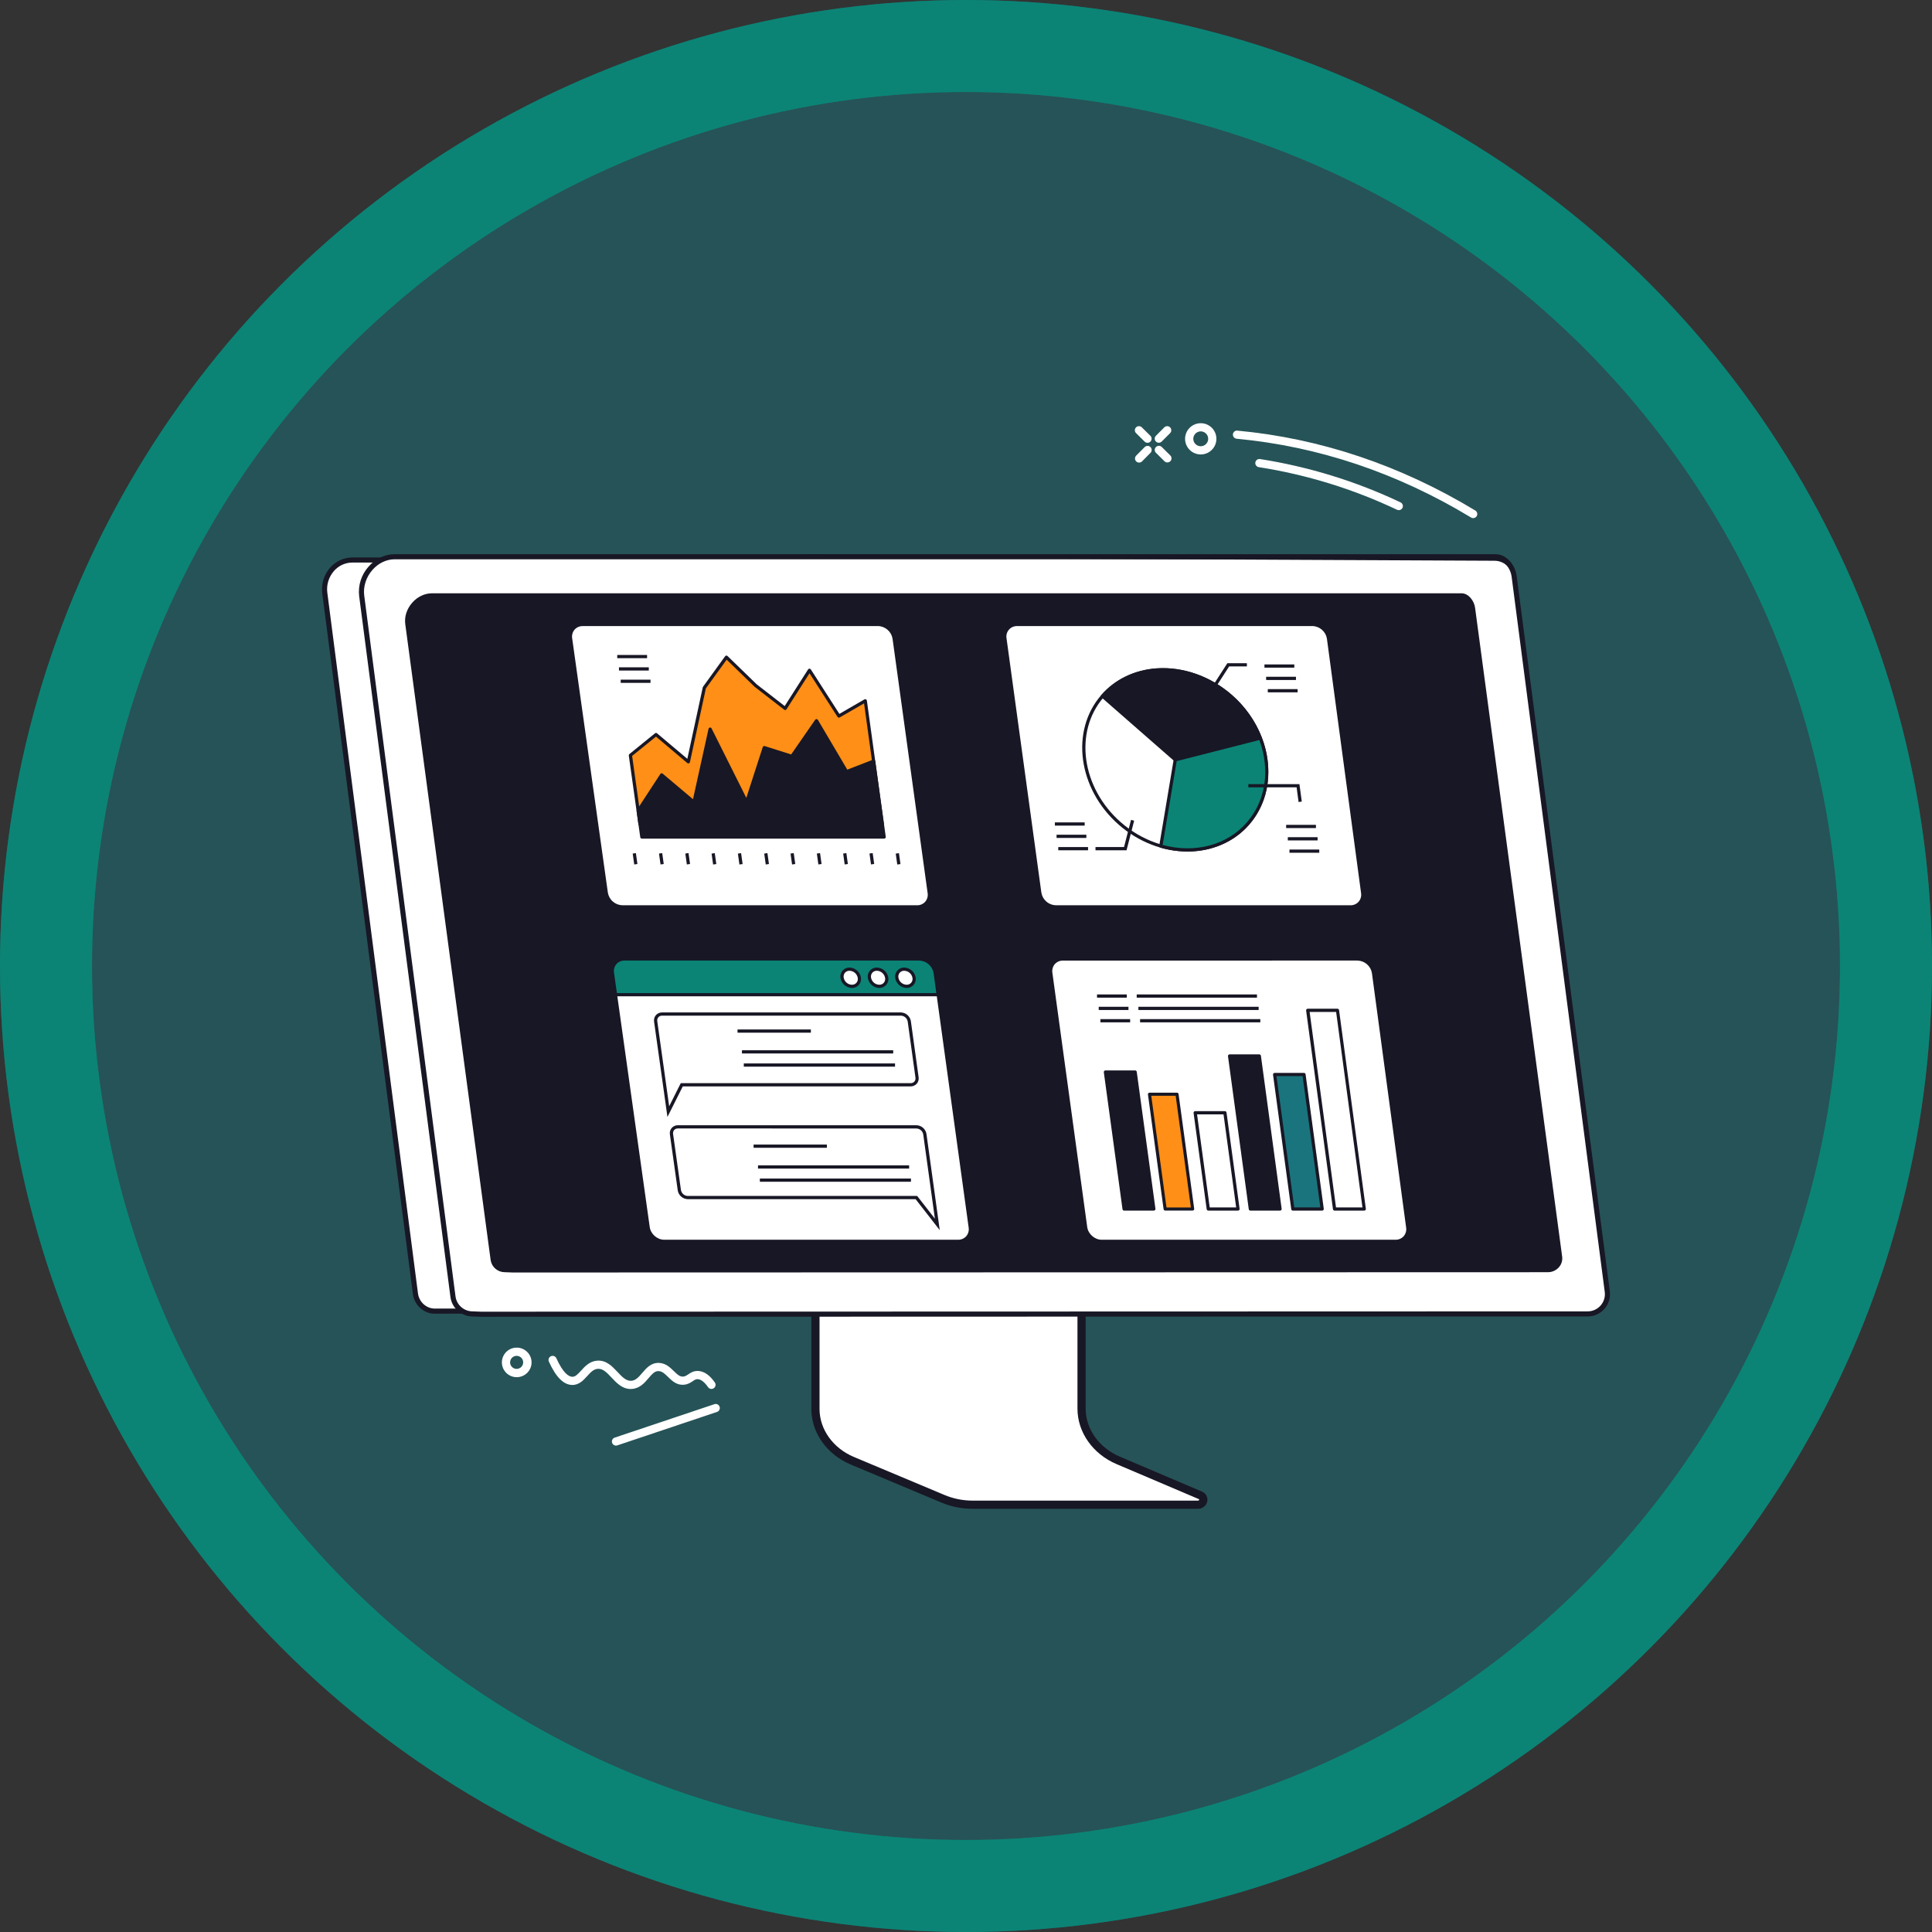
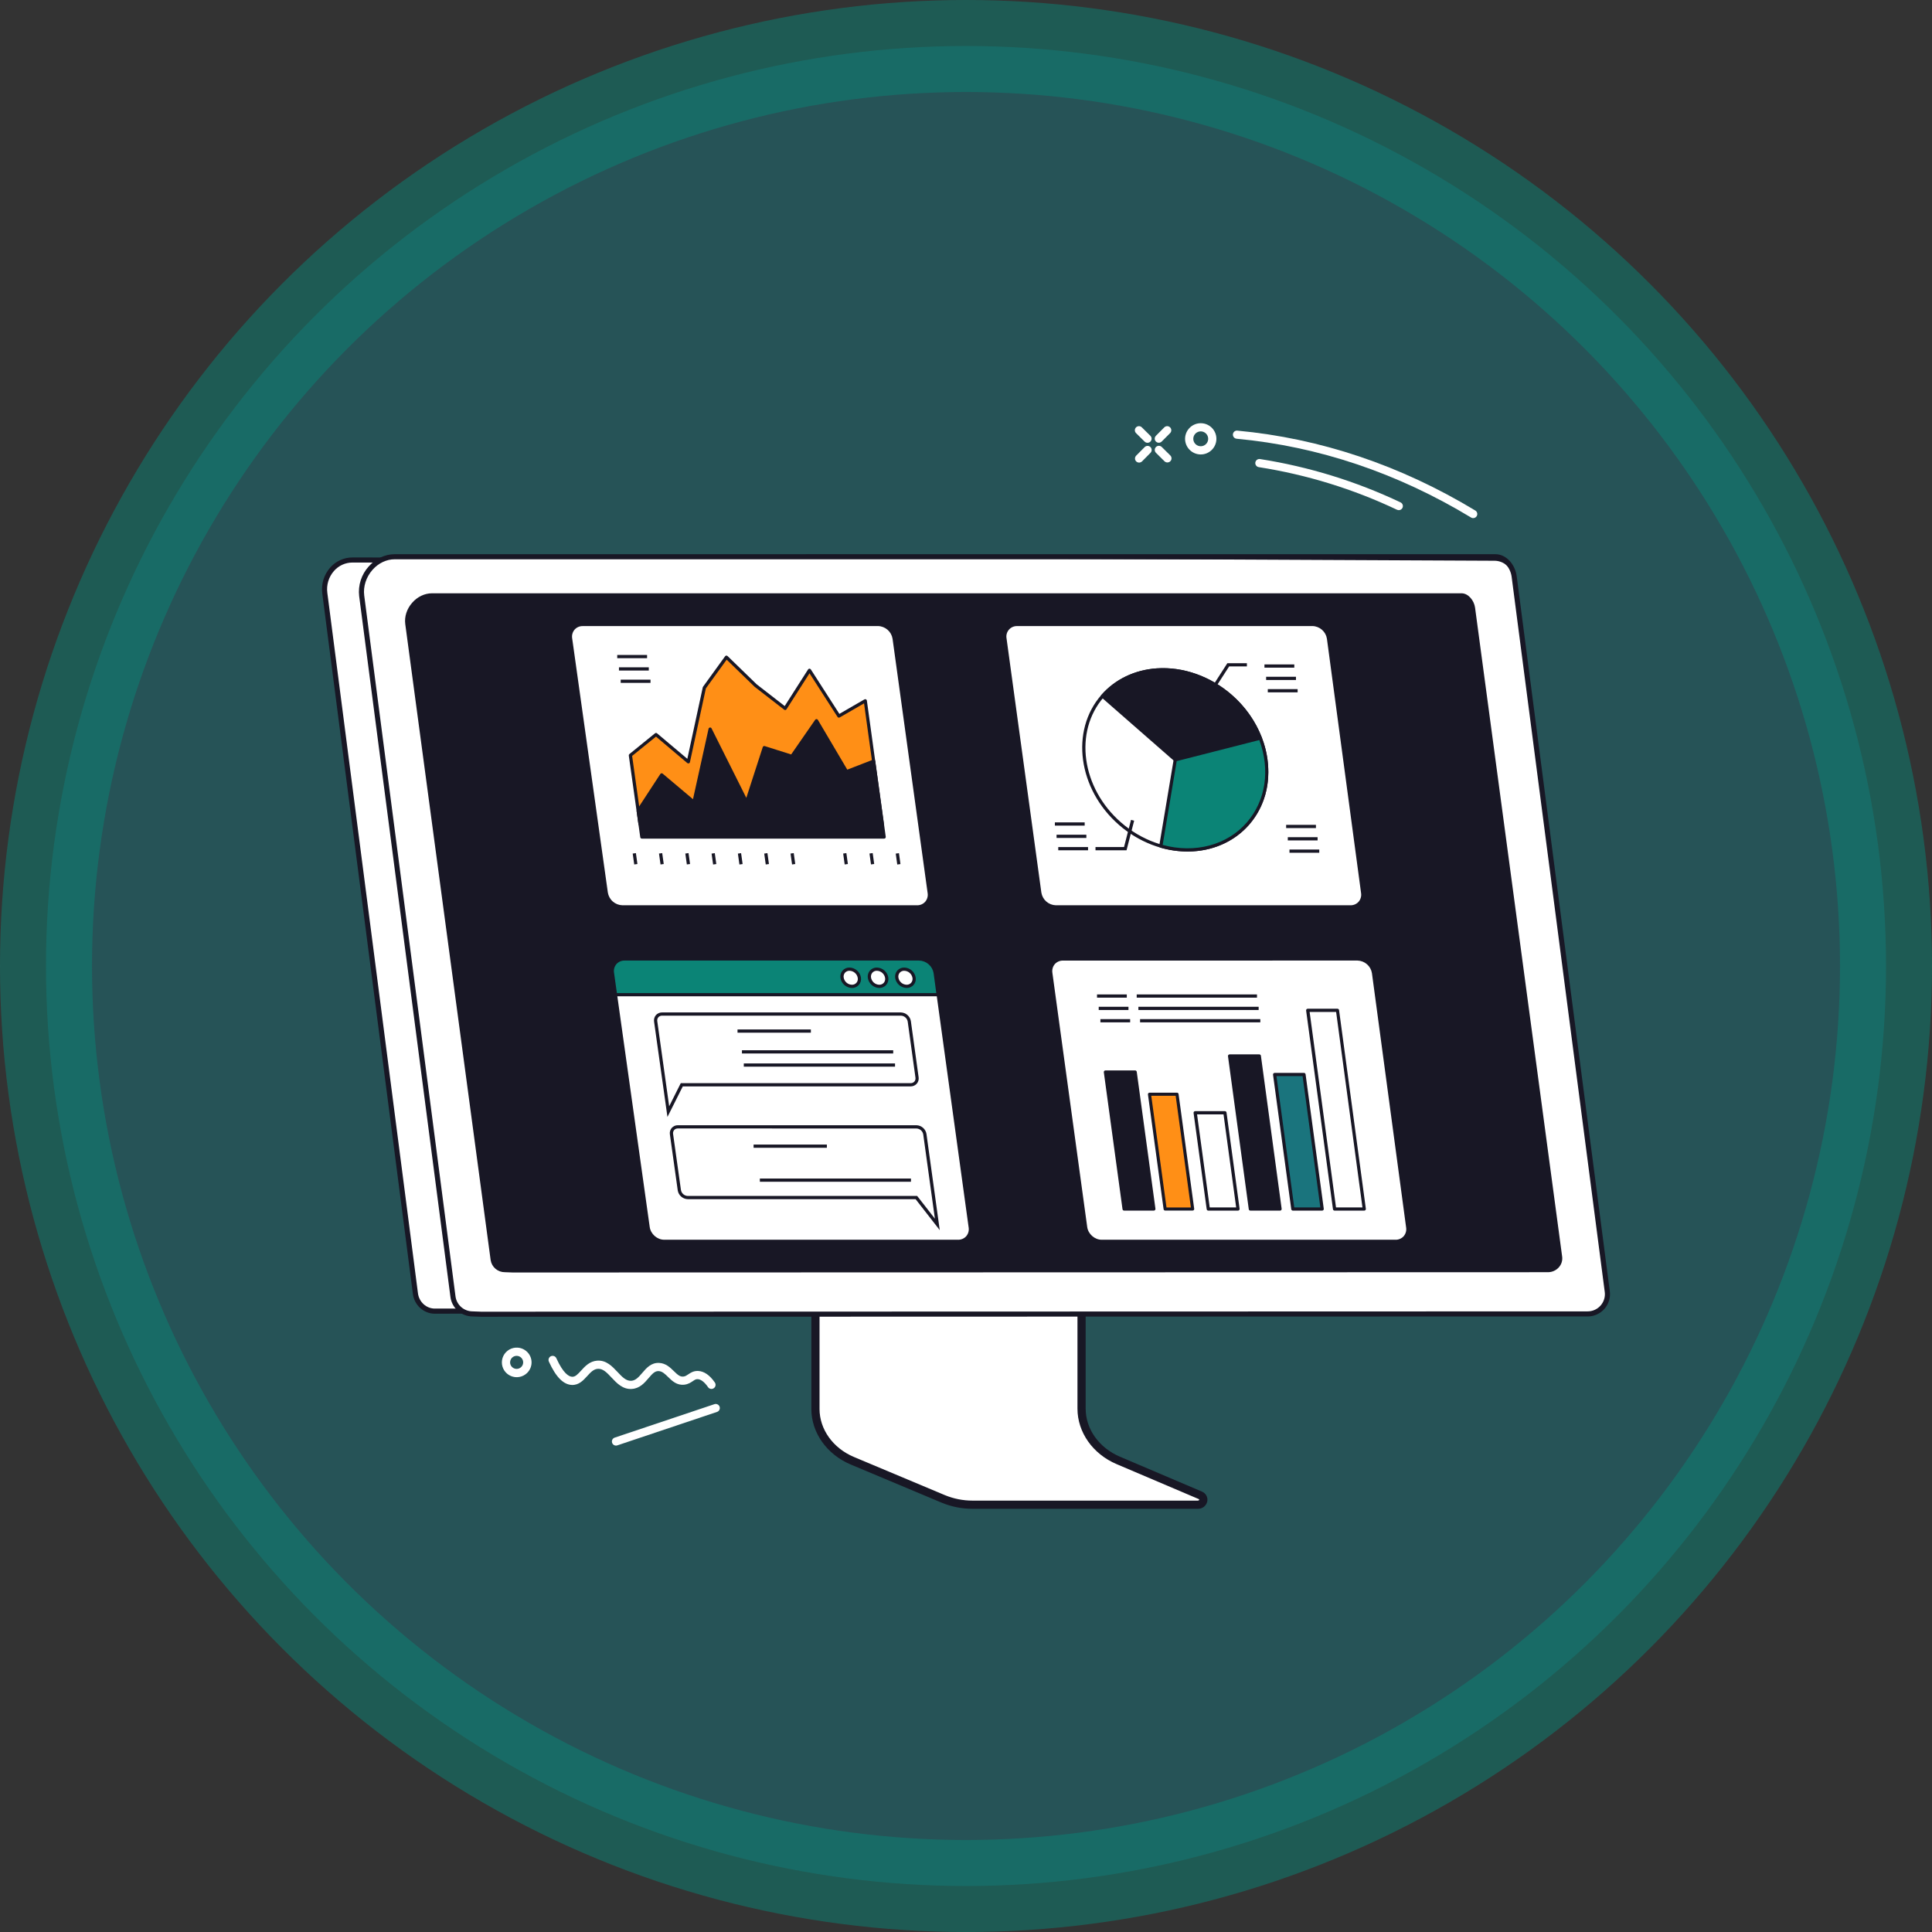
<svg xmlns="http://www.w3.org/2000/svg" width="210" height="210" viewBox="0 0 210 210" fill="none">
  <rect x="0" y="0" width="210" height="210" fill="#333333" stroke="none" />
  <circle opacity="0.5" cx="100" cy="100" r="100" transform="matrix(-1 0 0 1 205 5)" fill="#1A747D" stroke="#0B8476" stroke-width="10" />
  <g clip-path="url(#clip0_70_951)">
    <path d="M117.561 128.805V153.121C117.561 155.515 119.107 157.703 121.538 158.738L130.45 162.531C131.031 162.779 130.833 163.557 130.188 163.557H105.704C104.611 163.558 103.528 163.342 102.519 162.922L92.646 158.778C90.197 157.75 88.635 155.556 88.635 153.148V128.805C88.636 128.779 88.642 128.754 88.653 128.731C88.664 128.708 88.679 128.687 88.698 128.67C88.717 128.653 88.739 128.64 88.763 128.631C88.787 128.623 88.813 128.619 88.838 128.62H117.362C117.413 128.619 117.462 128.637 117.499 128.672C117.536 128.706 117.559 128.754 117.561 128.805Z" fill="white" />
    <path d="M102.412 163.175L92.539 159.032C89.999 157.966 88.358 155.657 88.358 153.148V128.805C88.359 128.744 88.373 128.683 88.397 128.626C88.422 128.569 88.458 128.518 88.502 128.476C88.547 128.433 88.6 128.399 88.657 128.377C88.715 128.354 88.776 128.343 88.838 128.345H117.362C117.424 128.343 117.486 128.354 117.543 128.377C117.601 128.399 117.654 128.433 117.698 128.476C117.743 128.518 117.778 128.569 117.803 128.626C117.828 128.683 117.841 128.744 117.842 128.805V153.122C117.842 155.394 119.337 157.499 121.652 158.483L130.563 162.277C130.738 162.343 130.884 162.469 130.975 162.632C131.067 162.795 131.097 162.985 131.061 163.168C131.016 163.362 130.905 163.535 130.747 163.656C130.588 163.777 130.393 163.84 130.193 163.833H105.704C104.574 163.833 103.455 163.609 102.412 163.175ZM88.912 128.901V153.146C88.912 155.432 90.42 157.541 92.754 158.521L102.627 162.664C103.602 163.069 104.648 163.278 105.704 163.278H130.188C130.26 163.285 130.333 163.267 130.392 163.226C130.452 163.185 130.495 163.124 130.513 163.054C130.524 163 130.53 162.862 130.341 162.778L121.43 158.985C118.911 157.913 117.284 155.61 117.284 153.115V128.901H88.912Z" fill="white" />
    <path d="M102.455 163.076L92.582 158.933C90.082 157.884 88.466 155.612 88.466 153.148V128.805C88.47 128.71 88.51 128.621 88.579 128.556C88.648 128.491 88.74 128.455 88.835 128.457H117.362C117.457 128.455 117.55 128.49 117.619 128.555C117.688 128.621 117.728 128.71 117.732 128.805V153.122C117.732 155.438 119.253 157.581 121.61 158.583L130.522 162.376C130.852 162.517 131.022 162.819 130.955 163.146C130.917 163.317 130.82 163.469 130.681 163.574C130.541 163.68 130.369 163.733 130.194 163.724H105.704C104.589 163.725 103.484 163.504 102.455 163.076ZM117.362 128.793H88.838C88.826 128.792 88.813 128.797 88.803 128.805V153.146C88.803 155.475 90.338 157.624 92.712 158.621L102.585 162.765C103.573 163.175 104.633 163.387 105.704 163.386H130.188C130.285 163.394 130.382 163.367 130.461 163.31C130.54 163.254 130.596 163.171 130.62 163.077C130.635 162.994 130.62 162.908 130.576 162.835C130.533 162.763 130.464 162.709 130.383 162.683L121.472 158.89C118.994 157.835 117.392 155.57 117.392 153.12V128.806C117.384 128.798 117.373 128.793 117.362 128.793Z" fill="#181725" />
    <path d="M102.347 163.331L92.474 159.188C89.871 158.095 88.19 155.724 88.19 153.147V128.805C88.193 128.637 88.263 128.477 88.384 128.36C88.505 128.243 88.668 128.178 88.836 128.181H117.362C117.531 128.179 117.693 128.243 117.814 128.36C117.936 128.477 118.005 128.637 118.008 128.805V153.122C118.008 155.331 119.464 157.371 121.716 158.329L130.627 162.122C130.838 162.202 131.014 162.355 131.123 162.553C131.233 162.75 131.268 162.98 131.223 163.201C131.173 163.434 131.042 163.642 130.853 163.788C130.664 163.934 130.43 164.009 130.191 164H105.704C104.552 164.001 103.41 163.773 102.347 163.331ZM89.08 129.069V153.146C89.08 155.364 90.548 157.413 92.819 158.366L102.693 162.51C103.647 162.906 104.67 163.11 105.704 163.11H130.188C130.326 163.11 130.346 163.031 130.348 163.018C130.35 163.005 130.358 162.969 130.274 162.933L121.363 159.141C118.778 158.042 117.116 155.678 117.116 153.116V129.069H89.08Z" fill="#181725" />
    <path d="M170.94 142.25L53.112 142.505H51.067L47.263 142.513C46.182 142.513 45.294 141.678 45.156 140.615L35.305 64.472C35.065 62.62 36.43 60.869 38.315 60.869L160.39 60.979L170.94 142.25Z" fill="white" />
    <path d="M44.88 140.652L35.03 64.507C34.964 64.006 35.006 63.497 35.153 63.013C35.3 62.53 35.548 62.083 35.882 61.703C36.183 61.354 36.557 61.074 36.977 60.882C37.397 60.691 37.854 60.592 38.316 60.593L160.39 60.702H160.634L171.215 142.217L171.255 142.528L47.263 142.795C46.063 142.793 45.039 141.874 44.88 140.652ZM160.149 61.255L38.315 61.145C37.932 61.145 37.553 61.227 37.205 61.386C36.857 61.545 36.547 61.777 36.297 62.066C36.016 62.387 35.806 62.765 35.682 63.173C35.559 63.581 35.523 64.011 35.579 64.434L45.431 140.579C45.553 141.524 46.34 142.237 47.262 142.237L170.625 141.97L160.149 61.255Z" fill="#181725" />
    <path d="M42.895 60.516C40.771 60.516 39.041 62.65 39.314 64.757L49.236 140.943C49.302 141.46 49.555 141.936 49.947 142.281C50.339 142.626 50.844 142.816 51.367 142.817L52.297 142.852L172.574 142.817C172.88 142.816 173.182 142.751 173.461 142.624C173.739 142.498 173.987 142.315 174.189 142.085C174.391 141.856 174.541 141.587 174.63 141.295C174.719 141.003 174.745 140.696 174.705 140.393L164.583 62.656C164.444 61.586 163.618 60.516 162.538 60.516H42.895Z" fill="white" />
    <path d="M52.292 143.128L51.362 143.093C50.772 143.089 50.204 142.873 49.763 142.483C49.321 142.094 49.036 141.558 48.961 140.975L39.039 64.792C38.972 64.214 39.03 63.628 39.208 63.073C39.386 62.519 39.681 62.008 40.072 61.576C40.822 60.726 41.85 60.239 42.895 60.239H162.538C163.797 60.239 164.707 61.45 164.857 62.621L174.979 140.357C175.023 140.698 174.994 141.045 174.894 141.374C174.794 141.703 174.625 142.007 174.398 142.265C174.171 142.524 173.891 142.732 173.577 142.874C173.263 143.017 172.923 143.092 172.578 143.093L52.292 143.128ZM42.895 60.792C42.009 60.792 41.132 61.211 40.487 61.941C39.8 62.721 39.464 63.759 39.588 64.721L49.511 140.907C49.569 141.357 49.79 141.771 50.131 142.072C50.473 142.372 50.912 142.539 51.367 142.54H51.378L52.302 142.575L172.573 142.54C172.839 142.54 173.103 142.483 173.345 142.373C173.588 142.263 173.804 142.103 173.98 141.903C174.156 141.703 174.287 141.468 174.364 141.214C174.442 140.96 174.464 140.692 174.429 140.428L164.308 62.692C164.19 61.778 163.477 60.792 162.538 60.792H42.895Z" fill="#181725" />
    <path d="M46.957 64.047C44.97 64.047 43.356 65.98 43.608 67.895L52.889 137.028C52.958 137.504 53.199 137.939 53.565 138.252C53.932 138.564 54.4 138.734 54.882 138.729L55.752 138.761L168.248 138.729C169.46 138.729 170.396 137.696 170.241 136.529L160.773 65.987C160.644 65.014 159.871 64.044 158.86 64.044L46.957 64.047Z" fill="#181725" />
    <path d="M54.878 139.005C54.329 139.008 53.797 138.812 53.382 138.455C52.966 138.098 52.693 137.603 52.615 137.061L43.334 67.929C43.199 66.916 43.537 65.862 44.258 65.037C44.972 64.231 45.954 63.77 46.957 63.77H158.86C160.047 63.77 160.905 64.88 161.047 65.953L170.515 136.496C170.556 136.806 170.53 137.12 170.438 137.419C170.347 137.718 170.193 137.994 169.985 138.228C169.768 138.474 169.501 138.67 169.201 138.805C168.901 138.939 168.576 139.009 168.248 139.008L55.752 139.04H55.748L54.878 139.005ZM46.957 64.323C46.112 64.323 45.282 64.717 44.678 65.404C44.059 66.108 43.769 67.003 43.883 67.859L53.164 136.992C53.225 137.402 53.433 137.775 53.749 138.043C54.065 138.312 54.467 138.457 54.882 138.453L55.758 138.485L168.248 138.453C168.497 138.453 168.744 138.401 168.972 138.299C169.2 138.197 169.404 138.048 169.569 137.861C169.725 137.687 169.841 137.481 169.91 137.257C169.978 137.033 169.998 136.798 169.966 136.566L160.498 66.023C160.389 65.204 159.733 64.32 158.86 64.32L46.957 64.323Z" fill="white" />
    <path d="M54.882 138.896C54.36 138.901 53.854 138.717 53.457 138.378C53.06 138.04 52.799 137.57 52.722 137.055L43.441 67.914C43.311 66.931 43.64 65.908 44.344 65.107C45.032 64.324 45.984 63.874 46.957 63.874H158.86C159.988 63.874 160.799 64.937 160.94 65.964L170.407 136.509C170.446 136.803 170.421 137.103 170.334 137.387C170.248 137.671 170.101 137.933 169.904 138.156C169.697 138.39 169.442 138.577 169.156 138.705C168.871 138.833 168.561 138.899 168.248 138.898L55.746 138.93L54.882 138.896ZM46.957 64.212C46.082 64.212 45.221 64.619 44.597 65.329C43.957 66.058 43.657 66.987 43.776 67.87L53.056 137.006C53.121 137.442 53.343 137.84 53.68 138.126C54.017 138.412 54.447 138.566 54.889 138.56L55.752 138.592L168.248 138.56C168.513 138.561 168.775 138.506 169.017 138.398C169.259 138.289 169.475 138.131 169.65 137.932C169.817 137.746 169.941 137.526 170.014 137.288C170.087 137.05 170.108 136.798 170.074 136.551L160.606 66.009C160.491 65.144 159.791 64.212 158.86 64.212H46.957Z" fill="#181725" />
    <path d="M54.877 139.172C54.288 139.175 53.719 138.965 53.273 138.582C52.828 138.198 52.536 137.668 52.451 137.087L43.167 67.951C43.026 66.89 43.379 65.787 44.136 64.926C44.874 64.082 45.905 63.599 46.957 63.599H158.86C160.14 63.599 161.062 64.783 161.215 65.928L170.683 136.471C170.726 136.804 170.698 137.143 170.599 137.465C170.501 137.787 170.335 138.084 170.113 138.336C169.879 138.6 169.592 138.811 169.271 138.955C168.949 139.099 168.6 139.173 168.248 139.172L55.746 139.205H55.741L54.877 139.172ZM46.957 64.488C46.161 64.488 45.377 64.861 44.806 65.511C44.218 66.18 43.943 67.026 44.05 67.834L53.331 136.969C53.388 137.339 53.577 137.675 53.863 137.917C54.15 138.158 54.514 138.288 54.889 138.283L55.757 138.315L168.248 138.283C168.473 138.284 168.697 138.237 168.903 138.145C169.109 138.053 169.293 137.918 169.442 137.75C169.583 137.593 169.687 137.408 169.748 137.207C169.81 137.007 169.827 136.795 169.799 136.587L160.332 66.045C160.231 65.293 159.616 64.488 158.86 64.488H46.957Z" fill="white" />
    <path d="M172.578 142.984C172.908 142.984 173.234 142.914 173.534 142.778C173.835 142.642 174.103 142.444 174.32 142.196C174.538 141.949 174.7 141.658 174.796 141.344C174.892 141.029 174.92 140.698 174.877 140.371L164.75 62.635C164.677 62.078 164.404 61.566 163.981 61.194C163.558 60.822 163.015 60.617 162.451 60.615L87.7 60.266C87.677 60.265 87.655 60.269 87.635 60.277C87.614 60.285 87.595 60.298 87.579 60.313C87.563 60.329 87.551 60.348 87.542 60.369C87.534 60.389 87.53 60.411 87.531 60.434C87.531 60.478 87.548 60.521 87.58 60.552C87.611 60.584 87.653 60.602 87.698 60.602L162.451 60.951C162.933 60.953 163.397 61.128 163.759 61.446C164.12 61.764 164.354 62.201 164.416 62.678L174.538 140.415C174.575 140.693 174.551 140.977 174.469 141.246C174.387 141.514 174.248 141.763 174.063 141.974C173.877 142.185 173.648 142.355 173.391 142.471C173.135 142.587 172.856 142.648 172.574 142.648L157.127 142.621C157.084 142.624 157.045 142.643 157.016 142.674C156.987 142.705 156.97 142.746 156.97 142.789C156.97 142.831 156.987 142.872 157.016 142.903C157.045 142.935 157.084 142.954 157.127 142.957L172.578 142.984Z" fill="#181725" />
    <path d="M77.474 150.611C77.49 150.584 77.497 150.552 77.496 150.521C77.494 150.49 77.484 150.459 77.466 150.433C76.962 149.697 76.419 149.319 75.853 149.297C75.451 149.281 75.19 149.458 74.961 149.614C74.767 149.746 74.585 149.871 74.311 149.901C73.789 149.96 73.444 149.625 73.044 149.232C72.644 148.838 72.249 148.455 71.636 148.421C70.898 148.38 70.45 148.903 70.018 149.409C69.615 149.882 69.234 150.33 68.626 150.363C67.936 150.403 67.442 149.876 66.918 149.318C66.364 148.726 65.788 148.115 64.936 148.175C64.222 148.224 63.767 148.727 63.366 149.166C62.987 149.582 62.661 149.941 62.188 149.926C61.528 149.905 60.867 149.175 60.224 147.759C60.204 147.722 60.17 147.693 60.129 147.679C60.089 147.665 60.044 147.667 60.005 147.685C59.966 147.702 59.935 147.734 59.919 147.774C59.902 147.813 59.901 147.857 59.916 147.897C60.627 149.463 61.367 150.235 62.178 150.262C62.806 150.282 63.217 149.829 63.615 149.392C64.013 148.954 64.381 148.55 64.96 148.51C65.652 148.461 66.148 148.989 66.673 149.548C67.227 150.138 67.799 150.745 68.648 150.698C69.398 150.655 69.865 150.109 70.275 149.627C70.686 149.144 71.046 148.724 71.619 148.757C72.104 148.784 72.45 149.118 72.808 149.472C73.231 149.885 73.668 150.312 74.349 150.235C74.707 150.195 74.943 150.034 75.153 149.892C75.362 149.75 75.55 149.621 75.841 149.633C76.295 149.651 76.748 149.984 77.189 150.624C77.215 150.66 77.254 150.686 77.298 150.694C77.342 150.702 77.387 150.692 77.424 150.667C77.445 150.652 77.462 150.633 77.474 150.611Z" fill="#181725" />
    <path d="M77.582 150.894C77.485 150.961 77.365 150.986 77.249 150.965C77.133 150.944 77.03 150.877 76.963 150.78C76.58 150.228 76.189 149.922 75.832 149.908C75.641 149.901 75.522 149.975 75.31 150.12C75.099 150.265 74.808 150.462 74.382 150.509C73.57 150.602 73.063 150.106 72.616 149.669C72.278 149.339 71.986 149.054 71.605 149.033C71.189 149.009 70.924 149.296 70.489 149.806C70.054 150.316 69.533 150.924 68.665 150.973C67.687 151.031 67.042 150.344 66.472 149.737C65.974 149.205 65.542 148.745 64.981 148.785C64.514 148.818 64.193 149.17 63.822 149.578C63.403 150.038 62.926 150.562 62.17 150.538C61.247 150.508 60.425 149.682 59.666 148.012C59.64 147.959 59.625 147.901 59.622 147.842C59.619 147.783 59.628 147.723 59.648 147.668C59.668 147.612 59.7 147.561 59.74 147.517C59.78 147.474 59.829 147.439 59.883 147.414C59.937 147.389 59.996 147.376 60.055 147.374C60.114 147.373 60.174 147.383 60.229 147.404C60.284 147.426 60.335 147.458 60.378 147.499C60.42 147.54 60.455 147.59 60.478 147.644C61.221 149.279 61.824 149.637 62.199 149.649C62.527 149.66 62.779 149.401 63.163 148.979C63.578 148.519 64.094 147.955 64.917 147.897C65.901 147.828 66.549 148.52 67.121 149.128C67.62 149.66 68.05 150.119 68.612 150.086C69.101 150.057 69.429 149.673 69.812 149.229C70.265 148.697 70.78 148.095 71.659 148.144C72.374 148.185 72.836 148.636 73.244 149.033C73.652 149.431 73.912 149.668 74.286 149.626C74.491 149.603 74.633 149.507 74.812 149.385C75.05 149.223 75.376 149 75.87 149.017C76.528 149.043 77.144 149.465 77.701 150.273C77.734 150.321 77.758 150.375 77.77 150.432C77.782 150.489 77.783 150.548 77.772 150.606C77.762 150.663 77.74 150.718 77.708 150.767C77.675 150.816 77.634 150.858 77.585 150.891L77.582 150.894Z" fill="white" />
    <path d="M77.943 153.13C77.96 153.1 77.967 153.067 77.964 153.033C77.961 152.999 77.948 152.967 77.926 152.941C77.904 152.914 77.875 152.895 77.842 152.886C77.809 152.877 77.775 152.878 77.742 152.889L66.921 156.518C66.881 156.535 66.849 156.565 66.831 156.604C66.814 156.643 66.811 156.688 66.825 156.728C66.839 156.769 66.868 156.803 66.905 156.823C66.943 156.843 66.987 156.848 67.029 156.837L77.85 153.207C77.889 153.194 77.923 153.167 77.943 153.13Z" fill="#181725" />
    <path d="M78.184 153.267C78.215 153.212 78.234 153.152 78.239 153.09C78.245 153.028 78.238 152.966 78.218 152.907C78.2 152.851 78.17 152.8 78.132 152.756C78.093 152.712 78.046 152.676 77.994 152.651C77.942 152.624 77.885 152.608 77.826 152.605C77.768 152.601 77.709 152.608 77.654 152.628L66.833 156.257C66.775 156.274 66.722 156.302 66.675 156.34C66.628 156.378 66.59 156.425 66.562 156.478C66.534 156.531 66.517 156.589 66.512 156.649C66.508 156.709 66.515 156.769 66.534 156.826C66.553 156.883 66.584 156.935 66.624 156.98C66.664 157.025 66.712 157.061 66.767 157.087C66.821 157.112 66.88 157.127 66.94 157.129C67.001 157.131 67.061 157.121 67.117 157.1L77.936 153.469C78.041 153.435 78.129 153.363 78.184 153.267Z" fill="white" />
    <path d="M57.093 149.046C56.85 149.28 56.527 149.414 56.189 149.42C55.851 149.427 55.524 149.305 55.272 149.081C55.02 148.856 54.863 148.544 54.832 148.209C54.801 147.873 54.899 147.539 55.106 147.272C55.312 147.005 55.612 146.827 55.946 146.772C56.279 146.717 56.621 146.79 56.903 146.976C57.184 147.162 57.385 147.448 57.464 147.776C57.543 148.103 57.494 148.448 57.328 148.742C57.265 148.854 57.186 148.956 57.093 149.046ZM55.168 148.069C55.164 148.266 55.218 148.46 55.325 148.625C55.431 148.791 55.585 148.922 55.766 149.001C55.947 149.08 56.148 149.103 56.342 149.069C56.536 149.034 56.716 148.942 56.858 148.805C56.957 148.716 57.036 148.607 57.092 148.487C57.147 148.366 57.178 148.235 57.182 148.102C57.186 147.97 57.164 147.837 57.116 147.713C57.068 147.589 56.995 147.476 56.903 147.381C56.81 147.285 56.7 147.209 56.577 147.156C56.455 147.104 56.323 147.077 56.19 147.076C56.056 147.075 55.925 147.101 55.801 147.152C55.678 147.203 55.567 147.278 55.473 147.373C55.379 147.463 55.303 147.572 55.251 147.691C55.199 147.811 55.171 147.94 55.169 148.071L55.168 148.069Z" fill="#181725" />
    <path d="M57.285 149.244C57.055 149.465 56.765 149.613 56.451 149.67C56.137 149.727 55.813 149.689 55.521 149.562C55.228 149.435 54.98 149.225 54.807 148.957C54.635 148.689 54.546 148.377 54.551 148.058C54.557 147.74 54.657 147.431 54.839 147.17C55.021 146.908 55.277 146.707 55.574 146.59C55.871 146.474 56.196 146.448 56.508 146.515C56.819 146.583 57.104 146.742 57.326 146.971C57.473 147.123 57.588 147.302 57.666 147.498C57.744 147.695 57.782 147.905 57.778 148.116C57.774 148.327 57.729 148.535 57.644 148.729C57.559 148.922 57.437 149.097 57.285 149.244ZM55.445 148.074C55.442 148.246 55.503 148.414 55.616 148.545C55.729 148.676 55.886 148.762 56.057 148.786C56.228 148.81 56.403 148.77 56.547 148.675C56.692 148.58 56.797 148.436 56.842 148.269C56.887 148.102 56.87 147.925 56.793 147.77C56.717 147.615 56.586 147.493 56.426 147.428C56.266 147.362 56.087 147.357 55.923 147.413C55.76 147.47 55.622 147.584 55.537 147.734C55.478 147.838 55.447 147.955 55.445 148.074Z" fill="white" />
    <path d="M152.072 55.172C152.107 55.166 152.139 55.149 152.164 55.123C152.189 55.098 152.204 55.065 152.209 55.03C152.214 54.994 152.207 54.959 152.19 54.927C152.173 54.896 152.146 54.871 152.114 54.856C147.304 52.575 142.19 50.998 136.93 50.173C136.886 50.166 136.841 50.177 136.805 50.203C136.769 50.23 136.744 50.269 136.738 50.313C136.731 50.357 136.742 50.402 136.768 50.438C136.794 50.474 136.834 50.498 136.878 50.504C142.107 51.325 147.19 52.893 151.97 55.16C152.002 55.175 152.037 55.179 152.072 55.172Z" fill="#181725" />
    <path d="M152.12 55.445C152.19 55.432 152.256 55.403 152.312 55.36C152.369 55.317 152.414 55.261 152.445 55.197C152.495 55.091 152.501 54.969 152.461 54.858C152.421 54.747 152.339 54.657 152.232 54.606C147.399 52.314 142.26 50.729 136.973 49.899C136.914 49.888 136.854 49.889 136.796 49.902C136.737 49.915 136.682 49.939 136.634 49.973C136.585 50.008 136.544 50.051 136.512 50.102C136.481 50.153 136.46 50.209 136.45 50.268C136.441 50.327 136.444 50.387 136.458 50.444C136.473 50.502 136.499 50.556 136.535 50.604C136.571 50.651 136.616 50.691 136.667 50.721C136.719 50.751 136.776 50.77 136.835 50.778C142.038 51.594 147.095 53.154 151.851 55.409C151.935 55.448 152.028 55.461 152.12 55.445Z" fill="white" />
    <path d="M160.16 56.036C160.194 56.03 160.225 56.014 160.249 55.99C160.273 55.966 160.29 55.935 160.296 55.902C160.302 55.868 160.298 55.833 160.284 55.802C160.27 55.771 160.247 55.745 160.218 55.727C152.116 50.828 143.453 47.918 134.468 47.08C134.424 47.076 134.379 47.09 134.345 47.118C134.311 47.147 134.289 47.188 134.285 47.232C134.281 47.276 134.294 47.32 134.323 47.355C134.351 47.389 134.392 47.41 134.437 47.414C143.37 48.243 151.986 51.141 160.043 56.014C160.078 56.035 160.12 56.043 160.16 56.036Z" fill="#181725" />
    <path d="M159.9 56.252C151.878 51.401 143.303 48.518 134.415 47.689C134.328 47.681 134.244 47.648 134.176 47.593C134.107 47.538 134.056 47.464 134.03 47.38C134.003 47.297 134.002 47.207 134.026 47.123C134.051 47.038 134.1 46.963 134.167 46.906C134.212 46.869 134.264 46.841 134.319 46.824C134.375 46.807 134.434 46.801 134.492 46.807C143.519 47.648 152.22 50.571 160.359 55.492C160.409 55.522 160.453 55.562 160.488 55.609C160.522 55.656 160.547 55.709 160.561 55.766C160.575 55.823 160.578 55.882 160.569 55.939C160.56 55.997 160.54 56.052 160.51 56.102C160.479 56.152 160.439 56.196 160.392 56.23C160.345 56.264 160.292 56.289 160.235 56.303C160.178 56.317 160.119 56.32 160.061 56.311C160.003 56.302 159.948 56.282 159.898 56.252H159.9Z" fill="white" />
    <path d="M124.758 47.852C124.793 47.846 124.825 47.829 124.851 47.804C124.866 47.788 124.879 47.77 124.887 47.75C124.896 47.729 124.9 47.707 124.9 47.685C124.9 47.663 124.896 47.641 124.887 47.621C124.879 47.6 124.866 47.582 124.851 47.566L123.918 46.65C123.902 46.635 123.884 46.623 123.863 46.614C123.843 46.606 123.821 46.602 123.798 46.602C123.776 46.602 123.755 46.607 123.734 46.615C123.714 46.624 123.695 46.636 123.68 46.652C123.664 46.668 123.652 46.687 123.644 46.707C123.635 46.727 123.631 46.749 123.631 46.771C123.632 46.793 123.636 46.815 123.645 46.836C123.653 46.856 123.666 46.874 123.682 46.89L124.611 47.81C124.631 47.828 124.654 47.841 124.68 47.849C124.705 47.856 124.732 47.857 124.758 47.852Z" fill="#181725" />
    <path d="M124.807 48.123C124.888 48.109 124.962 48.073 125.024 48.019C125.085 47.965 125.13 47.896 125.154 47.818C125.179 47.74 125.181 47.657 125.161 47.578C125.141 47.499 125.1 47.427 125.042 47.37L124.112 46.45C124.07 46.408 124.021 46.376 123.967 46.354C123.913 46.332 123.855 46.321 123.796 46.321C123.738 46.322 123.68 46.334 123.626 46.356C123.572 46.379 123.523 46.412 123.482 46.453C123.441 46.495 123.408 46.544 123.386 46.598C123.364 46.652 123.353 46.71 123.354 46.768C123.354 46.826 123.366 46.884 123.388 46.938C123.411 46.991 123.444 47.04 123.486 47.081L124.416 48.002C124.466 48.052 124.528 48.089 124.596 48.11C124.665 48.131 124.737 48.136 124.807 48.123Z" fill="white" />
-     <path d="M126.924 49.986C126.96 49.981 126.992 49.964 127.017 49.939C127.032 49.923 127.045 49.905 127.053 49.885C127.062 49.864 127.066 49.842 127.066 49.82C127.066 49.798 127.062 49.776 127.053 49.756C127.045 49.736 127.032 49.717 127.017 49.701L126.087 48.781C126.055 48.749 126.012 48.732 125.968 48.732C125.923 48.732 125.88 48.75 125.849 48.782C125.817 48.813 125.8 48.856 125.8 48.901C125.8 48.945 125.818 48.988 125.85 49.019L126.78 49.94C126.799 49.958 126.822 49.972 126.847 49.98C126.872 49.988 126.898 49.99 126.924 49.986Z" fill="#181725" />
    <path d="M126.972 50.258C127.053 50.245 127.128 50.209 127.189 50.155C127.251 50.101 127.296 50.031 127.32 49.953C127.345 49.876 127.347 49.793 127.327 49.714C127.307 49.635 127.266 49.563 127.208 49.505L126.278 48.585C126.193 48.502 126.079 48.456 125.96 48.457C125.841 48.458 125.728 48.507 125.645 48.591C125.561 48.676 125.515 48.79 125.517 48.908C125.518 49.027 125.566 49.14 125.651 49.223L126.581 50.144C126.632 50.192 126.695 50.228 126.763 50.248C126.831 50.268 126.903 50.272 126.972 50.258Z" fill="white" />
    <path d="M125.987 47.842C126.022 47.836 126.055 47.82 126.08 47.795L127.003 46.867C127.032 46.835 127.047 46.793 127.046 46.75C127.045 46.707 127.027 46.666 126.996 46.635C126.965 46.605 126.924 46.587 126.88 46.587C126.837 46.586 126.795 46.602 126.763 46.631L125.838 47.565C125.816 47.591 125.802 47.623 125.798 47.657C125.795 47.691 125.802 47.725 125.818 47.755C125.834 47.784 125.859 47.809 125.889 47.824C125.919 47.84 125.953 47.846 125.987 47.842Z" fill="#181725" />
    <path d="M126.036 48.118C126.127 48.102 126.21 48.059 126.274 47.993L127.198 47.066C127.275 46.981 127.317 46.87 127.314 46.755C127.311 46.64 127.264 46.531 127.182 46.45C127.1 46.37 126.99 46.324 126.875 46.322C126.76 46.32 126.648 46.363 126.564 46.441L125.641 47.368C125.574 47.435 125.53 47.522 125.516 47.615C125.502 47.709 125.519 47.804 125.563 47.888C125.607 47.971 125.676 48.039 125.762 48.08C125.847 48.121 125.943 48.135 126.036 48.118Z" fill="white" />
    <path d="M123.847 50.005C123.882 49.999 123.914 49.982 123.939 49.957L124.863 49.029C124.878 49.014 124.89 48.995 124.899 48.975C124.907 48.954 124.911 48.932 124.911 48.91C124.911 48.888 124.906 48.867 124.898 48.846C124.889 48.826 124.876 48.807 124.861 48.792C124.845 48.776 124.826 48.764 124.806 48.756C124.785 48.748 124.763 48.743 124.741 48.744C124.719 48.744 124.697 48.748 124.677 48.757C124.656 48.766 124.638 48.778 124.622 48.794L123.704 49.721C123.678 49.746 123.661 49.779 123.656 49.814C123.651 49.85 123.657 49.886 123.673 49.918C123.69 49.95 123.717 49.975 123.749 49.991C123.781 50.006 123.818 50.011 123.853 50.005H123.847Z" fill="#181725" />
    <path d="M123.895 50.276C123.986 50.26 124.069 50.216 124.134 50.151L125.053 49.222C125.094 49.181 125.126 49.132 125.148 49.078C125.17 49.024 125.182 48.966 125.181 48.908C125.181 48.849 125.169 48.792 125.146 48.738C125.124 48.684 125.091 48.636 125.049 48.594C125.007 48.553 124.958 48.521 124.904 48.499C124.85 48.477 124.792 48.466 124.733 48.466C124.675 48.467 124.617 48.478 124.563 48.501C124.509 48.524 124.46 48.557 124.419 48.598L123.496 49.525C123.429 49.592 123.386 49.679 123.372 49.772C123.357 49.866 123.374 49.961 123.418 50.045C123.462 50.128 123.531 50.196 123.617 50.237C123.702 50.279 123.798 50.292 123.891 50.275L123.895 50.276Z" fill="white" />
    <path d="M130.217 49.088C129.873 49.014 129.57 48.815 129.365 48.53C129.161 48.245 129.07 47.894 129.111 47.545C129.152 47.197 129.321 46.877 129.586 46.646C129.85 46.415 130.192 46.291 130.543 46.298C130.895 46.304 131.231 46.441 131.487 46.681C131.743 46.921 131.9 47.248 131.928 47.597C131.956 47.947 131.852 48.294 131.637 48.572C131.422 48.849 131.112 49.037 130.765 49.098C130.584 49.131 130.397 49.127 130.217 49.088ZM129.923 46.786C129.7 46.932 129.539 47.155 129.471 47.412C129.403 47.67 129.434 47.943 129.556 48.179C129.679 48.415 129.886 48.598 130.135 48.691C130.385 48.784 130.661 48.781 130.909 48.683C131.157 48.585 131.36 48.399 131.478 48.16C131.596 47.922 131.621 47.648 131.548 47.392C131.475 47.136 131.31 46.916 131.084 46.775C130.857 46.634 130.587 46.582 130.324 46.628C130.18 46.653 130.042 46.708 129.92 46.787L129.923 46.786Z" fill="#181725" />
    <path d="M130.16 49.359C129.718 49.265 129.332 48.999 129.087 48.621C128.841 48.243 128.756 47.784 128.85 47.343C128.909 47.07 129.034 46.816 129.215 46.603C129.396 46.389 129.626 46.224 129.886 46.121C130.147 46.017 130.428 45.98 130.706 46.011C130.985 46.042 131.251 46.142 131.481 46.3C131.712 46.459 131.9 46.671 132.028 46.919C132.157 47.167 132.222 47.443 132.218 47.722C132.214 48.002 132.141 48.275 132.006 48.52C131.87 48.764 131.676 48.971 131.441 49.123C131.254 49.245 131.044 49.328 130.824 49.369C130.604 49.409 130.378 49.406 130.16 49.359ZM130.074 47.019C129.906 47.128 129.784 47.296 129.732 47.489C129.681 47.683 129.703 47.889 129.795 48.067C129.887 48.245 130.043 48.382 130.23 48.452C130.418 48.523 130.626 48.521 130.813 48.447C130.999 48.374 131.152 48.234 131.241 48.054C131.33 47.875 131.349 47.669 131.294 47.476C131.239 47.284 131.115 47.118 130.945 47.012C130.774 46.906 130.571 46.866 130.373 46.901C130.266 46.92 130.165 46.96 130.074 47.019Z" fill="white" />
    <path d="M104.14 134.926H72.199C71.352 134.926 70.57 134.242 70.451 133.398L66.573 105.766C66.454 104.922 67.046 104.237 67.894 104.237H99.902C100.75 104.237 101.533 104.922 101.65 105.766L105.462 133.398C105.579 134.242 104.989 134.926 104.14 134.926Z" fill="white" />
    <path d="M104.14 135.101H72.199C71.27 135.101 70.407 134.348 70.277 133.421L66.399 105.79C66.364 105.574 66.376 105.352 66.435 105.141C66.494 104.929 66.599 104.733 66.742 104.566C66.886 104.404 67.063 104.275 67.262 104.188C67.461 104.101 67.677 104.058 67.894 104.063H99.902C100.833 104.063 101.696 104.816 101.823 105.742L105.636 133.378C105.67 133.595 105.657 133.817 105.598 134.028C105.538 134.24 105.433 134.436 105.29 134.603C105.145 134.764 104.968 134.892 104.77 134.978C104.571 135.064 104.356 135.106 104.14 135.101ZM67.891 104.412C67.724 104.408 67.558 104.44 67.405 104.506C67.252 104.573 67.115 104.671 67.004 104.796C66.894 104.925 66.814 105.077 66.769 105.24C66.724 105.403 66.716 105.574 66.744 105.741L70.622 133.373C70.728 134.133 71.434 134.754 72.191 134.754H104.14C104.307 134.758 104.472 134.725 104.625 134.659C104.778 134.593 104.914 134.495 105.025 134.371C105.135 134.241 105.216 134.089 105.261 133.926C105.306 133.762 105.315 133.591 105.288 133.423L101.481 105.79C101.421 105.413 101.231 105.068 100.944 104.816C100.656 104.564 100.289 104.42 99.906 104.409L67.891 104.412Z" fill="#181725" />
    <path d="M101.974 108.118L101.65 105.766C101.533 104.922 100.75 104.237 99.902 104.237H67.891C67.043 104.237 66.451 104.922 66.57 105.766L66.9 108.118H101.974Z" fill="#0B8476" />
    <path d="M101.974 108.293H66.9C66.857 108.292 66.817 108.277 66.785 108.249C66.753 108.222 66.732 108.183 66.726 108.142L66.394 105.79C66.358 105.574 66.37 105.352 66.43 105.141C66.489 104.929 66.593 104.733 66.736 104.566C66.88 104.404 67.058 104.275 67.257 104.188C67.456 104.101 67.671 104.058 67.888 104.063H99.902C100.833 104.063 101.696 104.816 101.823 105.742L102.147 108.094C102.151 108.119 102.149 108.144 102.142 108.168C102.135 108.192 102.122 108.214 102.106 108.233C102.089 108.251 102.069 108.267 102.046 108.277C102.024 108.287 101.999 108.293 101.974 108.293ZM67.053 107.943H101.771L101.481 105.79C101.421 105.413 101.231 105.068 100.943 104.816C100.656 104.564 100.289 104.42 99.906 104.409H67.891C67.724 104.405 67.558 104.437 67.405 104.503C67.252 104.57 67.115 104.669 67.004 104.793C66.894 104.922 66.814 105.074 66.769 105.237C66.724 105.4 66.716 105.572 66.744 105.739L67.053 107.943Z" fill="#181725" />
    <path d="M93.406 106.277C93.366 106.022 93.238 105.788 93.043 105.617C92.848 105.446 92.599 105.349 92.34 105.343C92.221 105.339 92.103 105.362 91.995 105.41C91.886 105.457 91.79 105.529 91.712 105.618C91.635 105.708 91.578 105.813 91.546 105.927C91.515 106.041 91.509 106.161 91.53 106.277C91.571 106.533 91.7 106.766 91.895 106.937C92.091 107.107 92.34 107.205 92.599 107.212C92.718 107.215 92.835 107.192 92.943 107.144C93.052 107.096 93.148 107.025 93.225 106.936C93.302 106.846 93.359 106.741 93.39 106.627C93.421 106.513 93.427 106.393 93.406 106.277Z" fill="white" />
    <path d="M92.596 107.387C92.295 107.379 92.005 107.266 91.778 107.068C91.551 106.869 91.401 106.598 91.353 106.301C91.331 106.159 91.34 106.014 91.379 105.875C91.418 105.737 91.487 105.608 91.581 105.499C91.675 105.392 91.791 105.307 91.922 105.25C92.053 105.193 92.194 105.165 92.337 105.168C92.638 105.176 92.928 105.288 93.155 105.487C93.382 105.685 93.532 105.956 93.58 106.253C93.604 106.394 93.596 106.539 93.557 106.677C93.519 106.815 93.45 106.943 93.356 107.051C93.262 107.159 93.145 107.246 93.014 107.304C92.882 107.362 92.74 107.39 92.596 107.387ZM92.34 105.518C92.247 105.515 92.156 105.533 92.071 105.569C91.986 105.606 91.91 105.66 91.848 105.728C91.787 105.8 91.743 105.884 91.718 105.975C91.693 106.065 91.688 106.161 91.704 106.253C91.738 106.467 91.846 106.663 92.01 106.806C92.173 106.949 92.382 107.031 92.599 107.037C92.692 107.039 92.783 107.022 92.868 106.985C92.953 106.949 93.029 106.894 93.091 106.826C93.152 106.754 93.197 106.67 93.222 106.579C93.246 106.489 93.251 106.394 93.235 106.301C93.201 106.087 93.093 105.891 92.929 105.748C92.766 105.605 92.557 105.524 92.34 105.518Z" fill="#181725" />
    <path d="M96.381 106.277C96.341 106.021 96.212 105.787 96.017 105.616C95.821 105.445 95.572 105.349 95.312 105.343C95.193 105.339 95.075 105.362 94.967 105.41C94.858 105.457 94.762 105.529 94.684 105.618C94.607 105.708 94.55 105.813 94.519 105.927C94.487 106.041 94.481 106.161 94.502 106.277C94.543 106.533 94.672 106.766 94.868 106.937C95.063 107.107 95.312 107.205 95.571 107.212C95.69 107.215 95.808 107.192 95.916 107.145C96.025 107.097 96.121 107.026 96.199 106.936C96.276 106.847 96.333 106.741 96.365 106.627C96.396 106.513 96.402 106.394 96.381 106.277Z" fill="white" />
    <path d="M95.571 107.387C95.27 107.379 94.98 107.266 94.753 107.068C94.526 106.869 94.376 106.598 94.329 106.301C94.306 106.159 94.314 106.014 94.354 105.875C94.393 105.737 94.462 105.608 94.556 105.499C94.65 105.392 94.766 105.307 94.897 105.25C95.028 105.193 95.169 105.165 95.312 105.168C95.614 105.176 95.903 105.288 96.13 105.487C96.357 105.685 96.507 105.956 96.555 106.253C96.577 106.395 96.569 106.541 96.529 106.679C96.49 106.818 96.421 106.946 96.328 107.055C96.233 107.162 96.117 107.247 95.986 107.304C95.855 107.361 95.714 107.389 95.571 107.387ZM95.312 105.518C95.219 105.515 95.128 105.533 95.043 105.569C94.958 105.606 94.882 105.66 94.82 105.728C94.759 105.8 94.715 105.885 94.69 105.975C94.665 106.066 94.66 106.161 94.676 106.253C94.71 106.467 94.819 106.663 94.982 106.806C95.145 106.949 95.354 107.031 95.571 107.037C95.664 107.039 95.756 107.022 95.841 106.985C95.925 106.949 96.002 106.894 96.064 106.826C96.124 106.754 96.168 106.67 96.193 106.579C96.218 106.489 96.223 106.394 96.207 106.301C96.173 106.087 96.065 105.891 95.901 105.748C95.738 105.605 95.529 105.524 95.312 105.518Z" fill="#181725" />
    <path d="M99.357 106.277C99.316 106.022 99.187 105.788 98.991 105.618C98.796 105.447 98.547 105.35 98.288 105.343C98.169 105.339 98.051 105.362 97.943 105.41C97.834 105.457 97.738 105.529 97.66 105.618C97.583 105.708 97.526 105.813 97.495 105.927C97.463 106.041 97.457 106.161 97.478 106.277C97.518 106.533 97.647 106.767 97.842 106.938C98.037 107.109 98.287 107.206 98.546 107.212C98.665 107.215 98.783 107.192 98.891 107.145C99 107.097 99.097 107.026 99.174 106.937C99.252 106.847 99.309 106.742 99.34 106.627C99.372 106.513 99.378 106.394 99.357 106.277Z" fill="white" />
    <path d="M98.545 107.387C98.244 107.379 97.955 107.266 97.728 107.067C97.501 106.869 97.351 106.598 97.303 106.301C97.281 106.159 97.289 106.014 97.329 105.875C97.368 105.737 97.437 105.608 97.531 105.499C97.625 105.392 97.742 105.307 97.872 105.25C98.003 105.193 98.144 105.165 98.287 105.168C98.588 105.176 98.878 105.288 99.105 105.487C99.332 105.685 99.482 105.956 99.53 106.253C99.554 106.395 99.546 106.539 99.507 106.677C99.469 106.815 99.4 106.943 99.306 107.051C99.212 107.16 99.095 107.246 98.963 107.304C98.832 107.362 98.689 107.39 98.545 107.387ZM98.287 105.518C98.194 105.515 98.103 105.533 98.018 105.569C97.933 105.606 97.857 105.66 97.795 105.728C97.734 105.8 97.69 105.885 97.665 105.975C97.64 106.066 97.635 106.161 97.651 106.253C97.685 106.467 97.793 106.663 97.957 106.806C98.12 106.949 98.328 107.03 98.545 107.037C98.638 107.039 98.73 107.022 98.815 106.985C98.9 106.949 98.976 106.894 99.037 106.826C99.098 106.754 99.143 106.67 99.168 106.579C99.193 106.489 99.198 106.394 99.183 106.301C99.148 106.087 99.04 105.891 98.876 105.748C98.713 105.605 98.504 105.524 98.287 105.518Z" fill="#181725" />
    <path d="M72.549 121.408L71.095 111.047C71.075 110.922 71.083 110.794 71.117 110.672C71.152 110.549 71.212 110.436 71.295 110.339C71.378 110.246 71.481 110.171 71.596 110.121C71.711 110.07 71.836 110.045 71.961 110.047H97.919C98.184 110.055 98.437 110.153 98.636 110.327C98.835 110.501 98.966 110.738 99.008 110.999L99.849 117.085C99.869 117.21 99.862 117.338 99.827 117.46C99.793 117.582 99.732 117.696 99.649 117.792C99.566 117.885 99.464 117.96 99.35 118.01C99.236 118.061 99.112 118.086 98.988 118.085H74.216L72.549 121.408ZM71.961 110.397C71.886 110.395 71.811 110.41 71.742 110.439C71.672 110.469 71.61 110.513 71.56 110.57C71.51 110.628 71.475 110.697 71.454 110.771C71.434 110.845 71.431 110.923 71.443 110.999L72.736 120.247L73.996 117.735H98.988C99.063 117.737 99.138 117.722 99.207 117.692C99.277 117.663 99.339 117.618 99.389 117.563C99.439 117.504 99.475 117.435 99.495 117.36C99.515 117.286 99.519 117.208 99.507 117.133L98.665 111.047C98.637 110.87 98.548 110.708 98.413 110.59C98.278 110.471 98.106 110.403 97.927 110.397H71.961Z" fill="#181725" />
    <path d="M102.147 133.712L99.524 130.345H74.756C74.493 130.337 74.24 130.238 74.041 130.064C73.842 129.891 73.71 129.654 73.668 129.394L72.815 123.308C72.794 123.182 72.802 123.054 72.836 122.932C72.871 122.81 72.931 122.696 73.014 122.6C73.097 122.506 73.2 122.431 73.315 122.381C73.43 122.33 73.554 122.305 73.68 122.308H99.615C99.879 122.315 100.132 122.414 100.331 122.588C100.529 122.761 100.661 122.999 100.703 123.259L102.147 133.712ZM73.68 122.658C73.605 122.655 73.53 122.67 73.46 122.699C73.391 122.729 73.329 122.773 73.279 122.829C73.23 122.888 73.193 122.957 73.173 123.031C73.153 123.105 73.149 123.183 73.162 123.259L74.015 129.345C74.043 129.522 74.133 129.683 74.267 129.802C74.402 129.921 74.574 129.989 74.754 129.995H99.693L101.619 132.466L100.352 123.307C100.323 123.131 100.234 122.97 100.099 122.852C99.964 122.735 99.793 122.668 99.614 122.662L73.68 122.658Z" fill="#181725" />
    <path d="M88.138 111.898H80.166V112.248H88.138V111.898Z" fill="#181725" />
    <path d="M97.087 114.158H80.647V114.508H97.087V114.158Z" fill="#181725" />
    <path d="M97.286 115.591H80.848V115.941H97.286V115.591Z" fill="#181725" />
    <path d="M89.877 124.409H81.912V124.759H89.877V124.409Z" fill="#181725" />
-     <path d="M98.818 126.669H82.393V127.019H98.818V126.669Z" fill="#181725" />
    <path d="M99.017 128.102H82.594V128.451H99.017V128.102Z" fill="#181725" />
    <path d="M151.687 134.926H119.746C118.9 134.926 118.119 134.242 118.004 133.398L114.218 105.766C114.102 104.922 114.697 104.237 115.545 104.237H147.556C148.404 104.237 149.184 104.922 149.298 105.766L153.016 133.398C153.128 134.242 152.533 134.926 151.687 134.926Z" fill="white" />
    <path d="M151.687 135.101H119.746C118.816 135.101 117.957 134.347 117.83 133.421L114.045 105.79C114.01 105.573 114.023 105.352 114.083 105.14C114.143 104.929 114.248 104.733 114.391 104.566C114.535 104.404 114.713 104.275 114.913 104.188C115.112 104.101 115.328 104.058 115.545 104.063H147.556C148.487 104.063 149.347 104.816 149.471 105.743L153.188 133.378C153.222 133.595 153.208 133.817 153.148 134.029C153.087 134.24 152.982 134.436 152.838 134.603C152.693 134.764 152.516 134.892 152.317 134.977C152.118 135.063 151.903 135.106 151.687 135.101ZM115.543 104.412C115.376 104.408 115.21 104.44 115.056 104.507C114.902 104.573 114.765 104.672 114.653 104.797C114.543 104.926 114.463 105.077 114.418 105.241C114.372 105.404 114.363 105.575 114.39 105.742L118.176 133.374C118.28 134.133 118.984 134.755 119.745 134.755H151.686C151.853 134.759 152.018 134.726 152.171 134.66C152.325 134.594 152.462 134.496 152.573 134.372C152.683 134.242 152.764 134.091 152.811 133.927C152.857 133.764 152.867 133.592 152.84 133.424L149.125 105.789C149.067 105.412 148.878 105.067 148.591 104.815C148.305 104.563 147.938 104.419 147.556 104.408L115.543 104.412Z" fill="#181725" />
    <path d="M123.385 116.525H120.153L122.189 131.414H125.417L123.385 116.525Z" fill="#181725" />
    <path d="M125.417 131.588H122.186C122.143 131.588 122.102 131.572 122.071 131.545C122.039 131.517 122.018 131.479 122.012 131.437L119.981 116.548C119.977 116.524 119.979 116.498 119.986 116.474C119.993 116.45 120.006 116.428 120.022 116.409C120.039 116.391 120.059 116.376 120.082 116.365C120.105 116.355 120.129 116.35 120.154 116.35H123.386C123.428 116.35 123.469 116.365 123.501 116.393C123.533 116.42 123.554 116.459 123.56 116.501L125.591 131.389C125.594 131.414 125.592 131.439 125.585 131.463C125.578 131.487 125.565 131.509 125.549 131.528C125.532 131.547 125.512 131.562 125.489 131.572C125.466 131.582 125.442 131.588 125.416 131.588H125.417ZM122.342 131.238H125.217L123.232 116.699H120.354L122.342 131.238Z" fill="#181725" />
    <path d="M127.938 118.939H124.944L126.645 131.414H129.637L127.938 118.939Z" fill="#FF8F16" />
    <path d="M129.637 131.582H126.645C126.605 131.582 126.565 131.567 126.535 131.54C126.504 131.513 126.484 131.476 126.478 131.436L124.777 118.962C124.773 118.938 124.775 118.914 124.782 118.891C124.788 118.868 124.8 118.846 124.816 118.829C124.832 118.81 124.852 118.796 124.874 118.786C124.896 118.776 124.92 118.771 124.944 118.771H127.938C127.979 118.771 128.018 118.785 128.049 118.812C128.08 118.839 128.1 118.876 128.105 118.916L129.804 131.39C129.808 131.414 129.806 131.438 129.799 131.461C129.792 131.484 129.78 131.506 129.765 131.524C129.749 131.542 129.729 131.556 129.707 131.566C129.685 131.576 129.661 131.582 129.637 131.582ZM126.793 131.245H129.444L127.79 119.107H125.137L126.793 131.245Z" fill="#181725" />
    <path d="M133.145 120.951H129.914L131.338 131.414H134.567L133.145 120.951Z" fill="white" />
    <path d="M134.567 131.589H131.335C131.293 131.589 131.252 131.574 131.22 131.546C131.188 131.518 131.167 131.479 131.162 131.438L129.737 120.975C129.734 120.95 129.736 120.925 129.743 120.901C129.751 120.877 129.763 120.855 129.779 120.836C129.796 120.817 129.816 120.802 129.839 120.792C129.862 120.782 129.886 120.776 129.911 120.776H133.143C133.186 120.777 133.227 120.792 133.259 120.82C133.291 120.848 133.312 120.886 133.318 120.928L134.739 131.391C134.742 131.415 134.74 131.44 134.733 131.464C134.725 131.488 134.713 131.51 134.697 131.529C134.68 131.548 134.66 131.563 134.637 131.573C134.615 131.583 134.59 131.589 134.565 131.589H134.567ZM131.491 131.239H134.366L132.992 121.126H130.115L131.491 131.239Z" fill="#181725" />
    <path d="M136.887 114.781H133.654L135.912 131.413H139.141L136.887 114.781Z" fill="#181725" />
    <path d="M139.141 131.589H135.909C135.867 131.588 135.826 131.573 135.794 131.545C135.762 131.518 135.742 131.479 135.736 131.438L133.477 114.805C133.474 114.781 133.476 114.755 133.483 114.731C133.49 114.708 133.502 114.685 133.519 114.667C133.535 114.648 133.556 114.633 133.578 114.622C133.601 114.612 133.626 114.606 133.651 114.606H136.883C136.925 114.607 136.966 114.622 136.998 114.65C137.03 114.678 137.051 114.716 137.056 114.758L139.31 131.391C139.314 131.415 139.312 131.44 139.305 131.464C139.297 131.488 139.285 131.51 139.269 131.529C139.253 131.547 139.233 131.562 139.211 131.572C139.189 131.582 139.165 131.588 139.141 131.589ZM136.065 131.239H138.941L136.734 114.956H133.855L136.065 131.239Z" fill="#181725" />
    <path d="M141.738 116.793H138.547L140.527 131.413H143.715L141.738 116.793Z" fill="#1A747D" />
    <path d="M143.715 131.588H140.527C140.485 131.588 140.444 131.572 140.412 131.544C140.381 131.517 140.36 131.478 140.354 131.437L138.374 116.817C138.371 116.793 138.373 116.768 138.38 116.744C138.387 116.72 138.399 116.698 138.415 116.679C138.432 116.661 138.452 116.646 138.475 116.635C138.497 116.625 138.522 116.62 138.546 116.62H141.738C141.781 116.62 141.822 116.635 141.853 116.663C141.885 116.69 141.906 116.728 141.911 116.77L143.888 131.391C143.891 131.415 143.89 131.44 143.882 131.464C143.875 131.487 143.863 131.509 143.846 131.528C143.83 131.547 143.81 131.562 143.787 131.572C143.765 131.582 143.74 131.588 143.715 131.588ZM140.679 131.24H143.517L141.586 116.968H138.746L140.679 131.24Z" fill="#181725" />
    <path d="M145.377 109.818H142.143L145.061 131.413H148.29L145.377 109.818Z" fill="white" />
    <path d="M148.294 131.588H145.062C145.02 131.589 144.979 131.573 144.946 131.545C144.914 131.517 144.894 131.479 144.888 131.437L141.97 109.842C141.967 109.817 141.969 109.792 141.976 109.768C141.983 109.744 141.995 109.722 142.012 109.703C142.028 109.685 142.049 109.67 142.071 109.66C142.094 109.649 142.119 109.644 142.144 109.644H145.375C145.418 109.643 145.459 109.659 145.491 109.687C145.523 109.715 145.544 109.753 145.549 109.795L148.462 131.39C148.465 131.415 148.463 131.44 148.456 131.464C148.449 131.488 148.437 131.51 148.42 131.529C148.404 131.547 148.384 131.562 148.361 131.573C148.338 131.583 148.314 131.588 148.289 131.588H148.294ZM145.218 131.239H148.093L145.231 109.993H142.351L145.218 131.239Z" fill="#181725" />
    <path d="M122.477 108.091H119.242V108.441H122.477V108.091Z" fill="#181725" />
    <path d="M122.66 109.433H119.426V109.782H122.66V109.433Z" fill="#181725" />
    <path d="M122.842 110.774H119.609V111.124H122.842V110.774Z" fill="#181725" />
    <path d="M136.628 108.091H123.555V108.441H136.628V108.091Z" fill="#181725" />
    <path d="M136.809 109.433H123.738V109.782H136.809V109.433Z" fill="#181725" />
    <path d="M136.991 110.774H123.921V111.124H136.991V110.774Z" fill="#181725" />
    <path d="M146.79 98.567H114.767C113.917 98.567 113.135 97.882 113.02 97.038L109.237 69.407C109.121 68.563 109.717 67.878 110.568 67.878H142.662C143.086 67.889 143.494 68.048 143.813 68.327C144.132 68.607 144.342 68.989 144.408 69.407L148.126 97.038C148.235 97.882 147.639 98.567 146.79 98.567Z" fill="white" />
    <path d="M146.79 98.742H114.767C113.834 98.742 112.973 97.988 112.846 97.061L109.06 69.43C109.024 69.214 109.036 68.993 109.096 68.783C109.155 68.572 109.26 68.377 109.404 68.212C109.548 68.047 109.727 67.916 109.928 67.828C110.128 67.74 110.346 67.697 110.565 67.703H142.662C143.595 67.703 144.457 68.457 144.581 69.384L148.294 97.014C148.328 97.231 148.314 97.453 148.254 97.664C148.193 97.875 148.088 98.071 147.944 98.237C147.8 98.399 147.622 98.528 147.423 98.616C147.223 98.703 147.008 98.746 146.79 98.742ZM110.564 68.052C110.394 68.047 110.225 68.079 110.07 68.146C109.914 68.214 109.776 68.316 109.665 68.444C109.554 68.572 109.473 68.723 109.428 68.886C109.383 69.049 109.376 69.22 109.406 69.387L113.191 97.018C113.251 97.395 113.44 97.739 113.726 97.991C114.013 98.243 114.379 98.388 114.761 98.399H146.785C146.952 98.403 147.119 98.371 147.273 98.304C147.427 98.238 147.565 98.139 147.676 98.014C147.787 97.885 147.867 97.734 147.913 97.57C147.959 97.407 147.969 97.236 147.942 97.069L144.231 69.43C144.173 69.053 143.984 68.709 143.697 68.456C143.41 68.204 143.044 68.06 142.662 68.049L110.564 68.052Z" fill="#181725" />
    <path d="M133.779 75.666C129.41 71.842 123.161 71.842 119.837 75.666C116.513 79.49 117.353 85.689 121.722 89.513C126.092 93.337 132.326 93.337 135.655 89.513C138.983 85.689 138.147 79.49 133.779 75.666Z" fill="white" />
    <path d="M129.08 92.556C126.433 92.556 123.743 91.515 121.607 89.645C117.175 85.763 116.316 79.44 119.702 75.551C121.192 73.84 123.336 72.808 125.741 72.646C128.603 72.453 131.576 73.505 133.895 75.534C138.327 79.415 139.175 85.737 135.787 89.628C134.297 91.339 132.154 92.371 129.754 92.533C129.53 92.549 129.306 92.557 129.08 92.556ZM126.416 72.978C126.198 72.978 125.98 72.985 125.764 73C123.455 73.155 121.395 74.145 119.966 75.785C116.708 79.53 117.547 85.631 121.839 89.386C124.086 91.355 126.962 92.377 129.73 92.189C132.038 92.033 134.094 91.043 135.522 89.404C138.785 85.657 137.951 79.552 133.664 75.802C131.59 73.983 128.982 72.978 126.416 72.978Z" fill="#181725" />
    <path d="M136.994 80.229C136.31 78.471 135.207 76.904 133.779 75.666C129.41 71.842 123.161 71.842 119.837 75.666L127.751 82.589L136.994 80.229Z" fill="#181725" />
    <path d="M127.748 82.764C127.705 82.764 127.664 82.749 127.632 82.721L119.719 75.798C119.684 75.767 119.662 75.724 119.659 75.678C119.656 75.632 119.671 75.586 119.702 75.551C121.192 73.84 123.336 72.808 125.741 72.646C128.603 72.453 131.576 73.505 133.895 75.534C135.342 76.793 136.462 78.382 137.159 80.167C137.167 80.19 137.171 80.215 137.17 80.24C137.168 80.264 137.162 80.288 137.15 80.31C137.14 80.333 137.124 80.353 137.105 80.369C137.085 80.385 137.063 80.396 137.039 80.403L127.796 82.759C127.78 82.763 127.764 82.764 127.748 82.764ZM120.084 75.65L127.796 82.398L136.762 80.11C136.08 78.452 135.021 76.975 133.667 75.798C131.417 73.829 128.537 72.807 125.767 72.995C123.515 73.147 121.505 74.088 120.082 75.648L120.084 75.65Z" fill="#181725" />
    <path d="M136.994 80.23L127.748 82.589L126.178 91.965C129.675 92.97 133.357 92.149 135.655 89.513C137.847 86.997 138.232 83.45 136.995 80.23H136.994Z" fill="#0B8476" />
    <path d="M129.081 92.557C128.081 92.555 127.087 92.412 126.127 92.134C126.085 92.122 126.05 92.095 126.027 92.059C126.004 92.022 125.996 91.979 126.003 91.937L127.572 82.561C127.578 82.528 127.594 82.496 127.617 82.472C127.639 82.447 127.669 82.429 127.702 82.42L136.949 80.06C136.991 80.049 137.035 80.055 137.073 80.074C137.111 80.094 137.141 80.127 137.157 80.167C137.779 81.753 137.994 83.469 137.782 85.159C137.569 86.812 136.875 88.366 135.785 89.628C134.129 91.532 131.705 92.557 129.081 92.557ZM126.376 91.839C129.885 92.793 133.376 91.865 135.522 89.399C137.58 87.036 138.085 83.696 136.885 80.439L127.901 82.731L126.376 91.839Z" fill="#181725" />
    <path d="M130.974 76.514L130.679 76.326L133.409 72.086H135.532V72.436H133.601L130.974 76.514Z" fill="#181725" />
    <path d="M140.684 72.221H137.441V72.571H140.684V72.221Z" fill="#181725" />
    <path d="M140.866 73.562H137.623V73.912H140.866V73.562Z" fill="#181725" />
    <path d="M141.046 74.904H137.804V75.254H141.046V74.904Z" fill="#181725" />
    <path d="M143.037 89.658H139.798V90.008H143.037V89.658Z" fill="#181725" />
    <path d="M143.217 90.999H139.979V91.349H143.217V90.999Z" fill="#181725" />
    <path d="M143.398 92.341H140.16V92.691H143.398V92.341Z" fill="#181725" />
    <path d="M117.9 89.39H114.661V89.74H117.9V89.39Z" fill="#181725" />
    <path d="M118.082 90.731H114.844V91.081H118.082V90.731Z" fill="#181725" />
    <path d="M118.266 92.072H115.028V92.422H118.266V92.072Z" fill="#181725" />
    <path d="M122.45 92.422H119.076V92.072H122.177L122.937 89.119L123.277 89.206L122.45 92.422Z" fill="#181725" />
-     <path d="M141.15 87.174L140.936 85.582H135.69V85.232H141.243L141.498 87.127L141.15 87.174Z" fill="#181725" />
    <path d="M99.675 98.567H67.652C66.804 98.567 66.019 97.882 65.898 97.038L62.02 69.407C61.902 68.563 62.495 67.878 63.346 67.878H95.439C95.865 67.888 96.273 68.047 96.594 68.326C96.914 68.606 97.126 68.988 97.194 69.407L101.005 97.038C101.119 97.882 100.525 98.567 99.675 98.567Z" fill="white" />
    <path d="M99.675 98.742H67.652C66.721 98.742 65.857 97.988 65.727 97.062L61.849 69.431C61.811 69.216 61.821 68.995 61.88 68.784C61.938 68.573 62.043 68.378 62.186 68.212C62.33 68.047 62.508 67.915 62.709 67.827C62.91 67.739 63.127 67.696 63.347 67.703H95.439C96.374 67.703 97.237 68.457 97.364 69.383L101.176 97.014C101.211 97.23 101.199 97.452 101.14 97.663C101.081 97.874 100.977 98.07 100.834 98.237C100.69 98.4 100.511 98.53 100.311 98.617C100.111 98.704 99.894 98.747 99.675 98.742ZM63.347 68.053C63.179 68.049 63.012 68.081 62.858 68.147C62.704 68.214 62.567 68.313 62.455 68.438C62.345 68.567 62.264 68.719 62.219 68.883C62.174 69.047 62.165 69.219 62.193 69.387L66.071 97.018C66.132 97.395 66.323 97.74 66.611 97.992C66.899 98.244 67.266 98.388 67.649 98.399H99.675C99.843 98.403 100.009 98.371 100.163 98.305C100.317 98.238 100.454 98.14 100.566 98.015C100.675 97.886 100.756 97.734 100.801 97.571C100.847 97.407 100.856 97.236 100.829 97.069L97.017 69.431C96.957 69.053 96.766 68.709 96.478 68.456C96.19 68.204 95.823 68.06 95.439 68.05L63.347 68.053Z" fill="#181725" />
    <path d="M69.119 92.73L68.772 92.779L68.938 93.963L69.285 93.915L69.119 92.73Z" fill="#181725" />
    <path d="M71.979 92.73L71.631 92.778L71.797 93.963L72.145 93.915L71.979 92.73Z" fill="#181725" />
    <path d="M74.84 92.728L74.492 92.777L74.658 93.961L75.005 93.913L74.84 92.728Z" fill="#181725" />
    <path d="M77.694 92.734L77.346 92.783L77.512 93.967L77.859 93.919L77.694 92.734Z" fill="#181725" />
    <path d="M80.554 92.735L80.207 92.783L80.372 93.967L80.719 93.919L80.554 92.735Z" fill="#181725" />
    <path d="M83.416 92.732L83.068 92.78L83.233 93.965L83.581 93.916L83.416 92.732Z" fill="#181725" />
    <path d="M86.276 92.73L85.929 92.778L86.094 93.963L86.441 93.915L86.276 92.73Z" fill="#181725" />
-     <path d="M89.136 92.729L88.789 92.777L88.953 93.962L89.301 93.914L89.136 92.729Z" fill="#181725" />
    <path d="M91.996 92.729L91.649 92.777L91.813 93.962L92.16 93.914L91.996 92.729Z" fill="#181725" />
    <path d="M94.857 92.727L94.51 92.774L94.674 93.959L95.021 93.911L94.857 92.727Z" fill="#181725" />
    <path d="M97.712 92.736L97.364 92.784L97.528 93.969L97.876 93.921L97.712 92.736Z" fill="#181725" />
    <path d="M94.056 76.172L91.184 77.831L87.99 72.855L85.343 77.001L82.135 74.513L78.962 71.434L76.561 74.751L74.822 82.806L71.308 79.844L68.522 82.095L69.567 89.558H95.906L94.056 76.172Z" fill="#FF8F16" />
    <path d="M95.906 89.735H69.567C69.525 89.735 69.484 89.72 69.452 89.692C69.42 89.664 69.399 89.626 69.394 89.584L68.348 82.126C68.344 82.096 68.348 82.066 68.359 82.038C68.37 82.01 68.388 81.985 68.411 81.966L71.195 79.708C71.227 79.682 71.266 79.668 71.307 79.668C71.348 79.668 71.387 79.682 71.418 79.708L74.71 82.481L76.387 74.711C76.392 74.688 76.402 74.665 76.417 74.646L78.817 71.331C78.832 71.311 78.851 71.294 78.873 71.281C78.894 71.269 78.919 71.261 78.944 71.259C78.969 71.257 78.994 71.261 79.018 71.269C79.042 71.277 79.063 71.291 79.081 71.308L82.248 74.382L85.294 76.745L87.837 72.761C87.853 72.736 87.875 72.716 87.901 72.701C87.927 72.687 87.956 72.68 87.985 72.68C88.015 72.68 88.044 72.688 88.07 72.702C88.095 72.716 88.117 72.736 88.133 72.761L91.237 77.595L93.964 76.02C93.989 76.006 94.017 75.998 94.046 75.997C94.074 75.996 94.103 76.002 94.129 76.015C94.154 76.028 94.177 76.047 94.194 76.07C94.21 76.093 94.221 76.12 94.225 76.148L96.072 89.534C96.075 89.559 96.073 89.584 96.066 89.608C96.059 89.632 96.047 89.654 96.03 89.673C96.014 89.692 95.994 89.707 95.971 89.717C95.948 89.728 95.923 89.733 95.898 89.733L95.906 89.735ZM69.718 89.383H95.705L93.919 76.454L91.272 77.982C91.233 78.004 91.187 78.011 91.143 78.001C91.099 77.99 91.061 77.963 91.037 77.925L87.99 73.18L85.491 77.095C85.478 77.115 85.461 77.133 85.441 77.147C85.421 77.16 85.398 77.169 85.374 77.173C85.35 77.178 85.325 77.177 85.301 77.171C85.278 77.165 85.255 77.154 85.236 77.139L82.027 74.653L82.012 74.64L78.985 71.702L76.724 74.825L74.994 82.844C74.987 82.874 74.973 82.901 74.953 82.924C74.933 82.947 74.907 82.963 74.878 82.973C74.85 82.983 74.819 82.985 74.789 82.979C74.759 82.973 74.732 82.96 74.708 82.941L71.305 80.067L68.71 82.165L69.718 89.383Z" fill="#181725" />
    <path d="M70.334 71.192H67.091V71.542H70.334V71.192Z" fill="#181725" />
    <path d="M70.521 72.534H67.278V72.884H70.521V72.534Z" fill="#181725" />
    <path d="M70.708 73.876H67.467V74.225H70.708V73.876Z" fill="#181725" />
    <path d="M94.963 82.731L92.02 83.872L88.75 78.338L86.067 82.214L83.074 81.266L81.156 87.189L77.188 79.253L75.434 87.189L71.921 84.227L69.369 88.137L69.767 90.98H96.103L94.963 82.731Z" fill="#181725" />
    <path d="M96.103 91.155H69.767C69.724 91.155 69.683 91.139 69.651 91.112C69.62 91.084 69.599 91.046 69.593 91.004L69.195 88.16C69.189 88.119 69.198 88.076 69.221 88.041L71.774 84.132C71.787 84.111 71.805 84.093 71.826 84.08C71.847 84.066 71.87 84.058 71.895 84.054C71.919 84.05 71.945 84.052 71.969 84.059C71.992 84.066 72.014 84.077 72.033 84.094L75.325 86.869L77.017 79.215C77.024 79.179 77.043 79.147 77.069 79.122C77.096 79.097 77.13 79.082 77.166 79.077C77.202 79.073 77.239 79.08 77.271 79.097C77.303 79.115 77.329 79.141 77.344 79.174L81.121 86.724L82.907 81.209C82.921 81.165 82.952 81.129 82.993 81.108C83.035 81.087 83.082 81.083 83.126 81.097L85.996 82.005L88.606 78.236C88.622 78.212 88.645 78.192 88.671 78.179C88.697 78.165 88.727 78.159 88.756 78.16C88.786 78.162 88.814 78.17 88.84 78.185C88.865 78.2 88.886 78.222 88.901 78.247L92.096 83.658L94.899 82.571C94.924 82.561 94.95 82.558 94.977 82.56C95.003 82.562 95.028 82.57 95.051 82.583C95.074 82.597 95.094 82.615 95.108 82.637C95.123 82.659 95.133 82.684 95.136 82.71L96.277 90.959C96.28 90.983 96.278 91.008 96.271 91.032C96.264 91.056 96.252 91.078 96.235 91.097C96.219 91.115 96.198 91.13 96.175 91.14C96.153 91.15 96.128 91.155 96.103 91.155ZM69.919 90.805H95.902L94.82 82.974L92.084 84.035C92.045 84.05 92.002 84.051 91.963 84.037C91.924 84.024 91.891 83.997 91.87 83.961L88.739 78.663L86.212 82.313C86.191 82.344 86.16 82.367 86.125 82.379C86.089 82.391 86.05 82.392 86.015 82.38L83.187 81.485L81.323 87.243C81.313 87.276 81.293 87.305 81.265 87.326C81.238 87.348 81.205 87.361 81.17 87.363C81.135 87.365 81.1 87.358 81.07 87.34C81.04 87.323 81.016 87.297 81 87.266L77.252 79.772L75.605 87.231C75.599 87.26 75.585 87.287 75.564 87.309C75.544 87.332 75.519 87.349 75.49 87.359C75.462 87.368 75.431 87.37 75.401 87.364C75.371 87.359 75.344 87.346 75.32 87.326L71.959 84.487L69.552 88.177L69.919 90.805Z" fill="#181725" />
  </g>
-   <circle cx="100" cy="100" r="100" transform="matrix(-1 0 0 1 205 5)" stroke="#0B8476" stroke-width="10" />
  <defs>
    <clipPath id="clip0_70_951">
      <rect width="140" height="118" fill="white" transform="translate(35 46)" />
    </clipPath>
  </defs>
</svg>